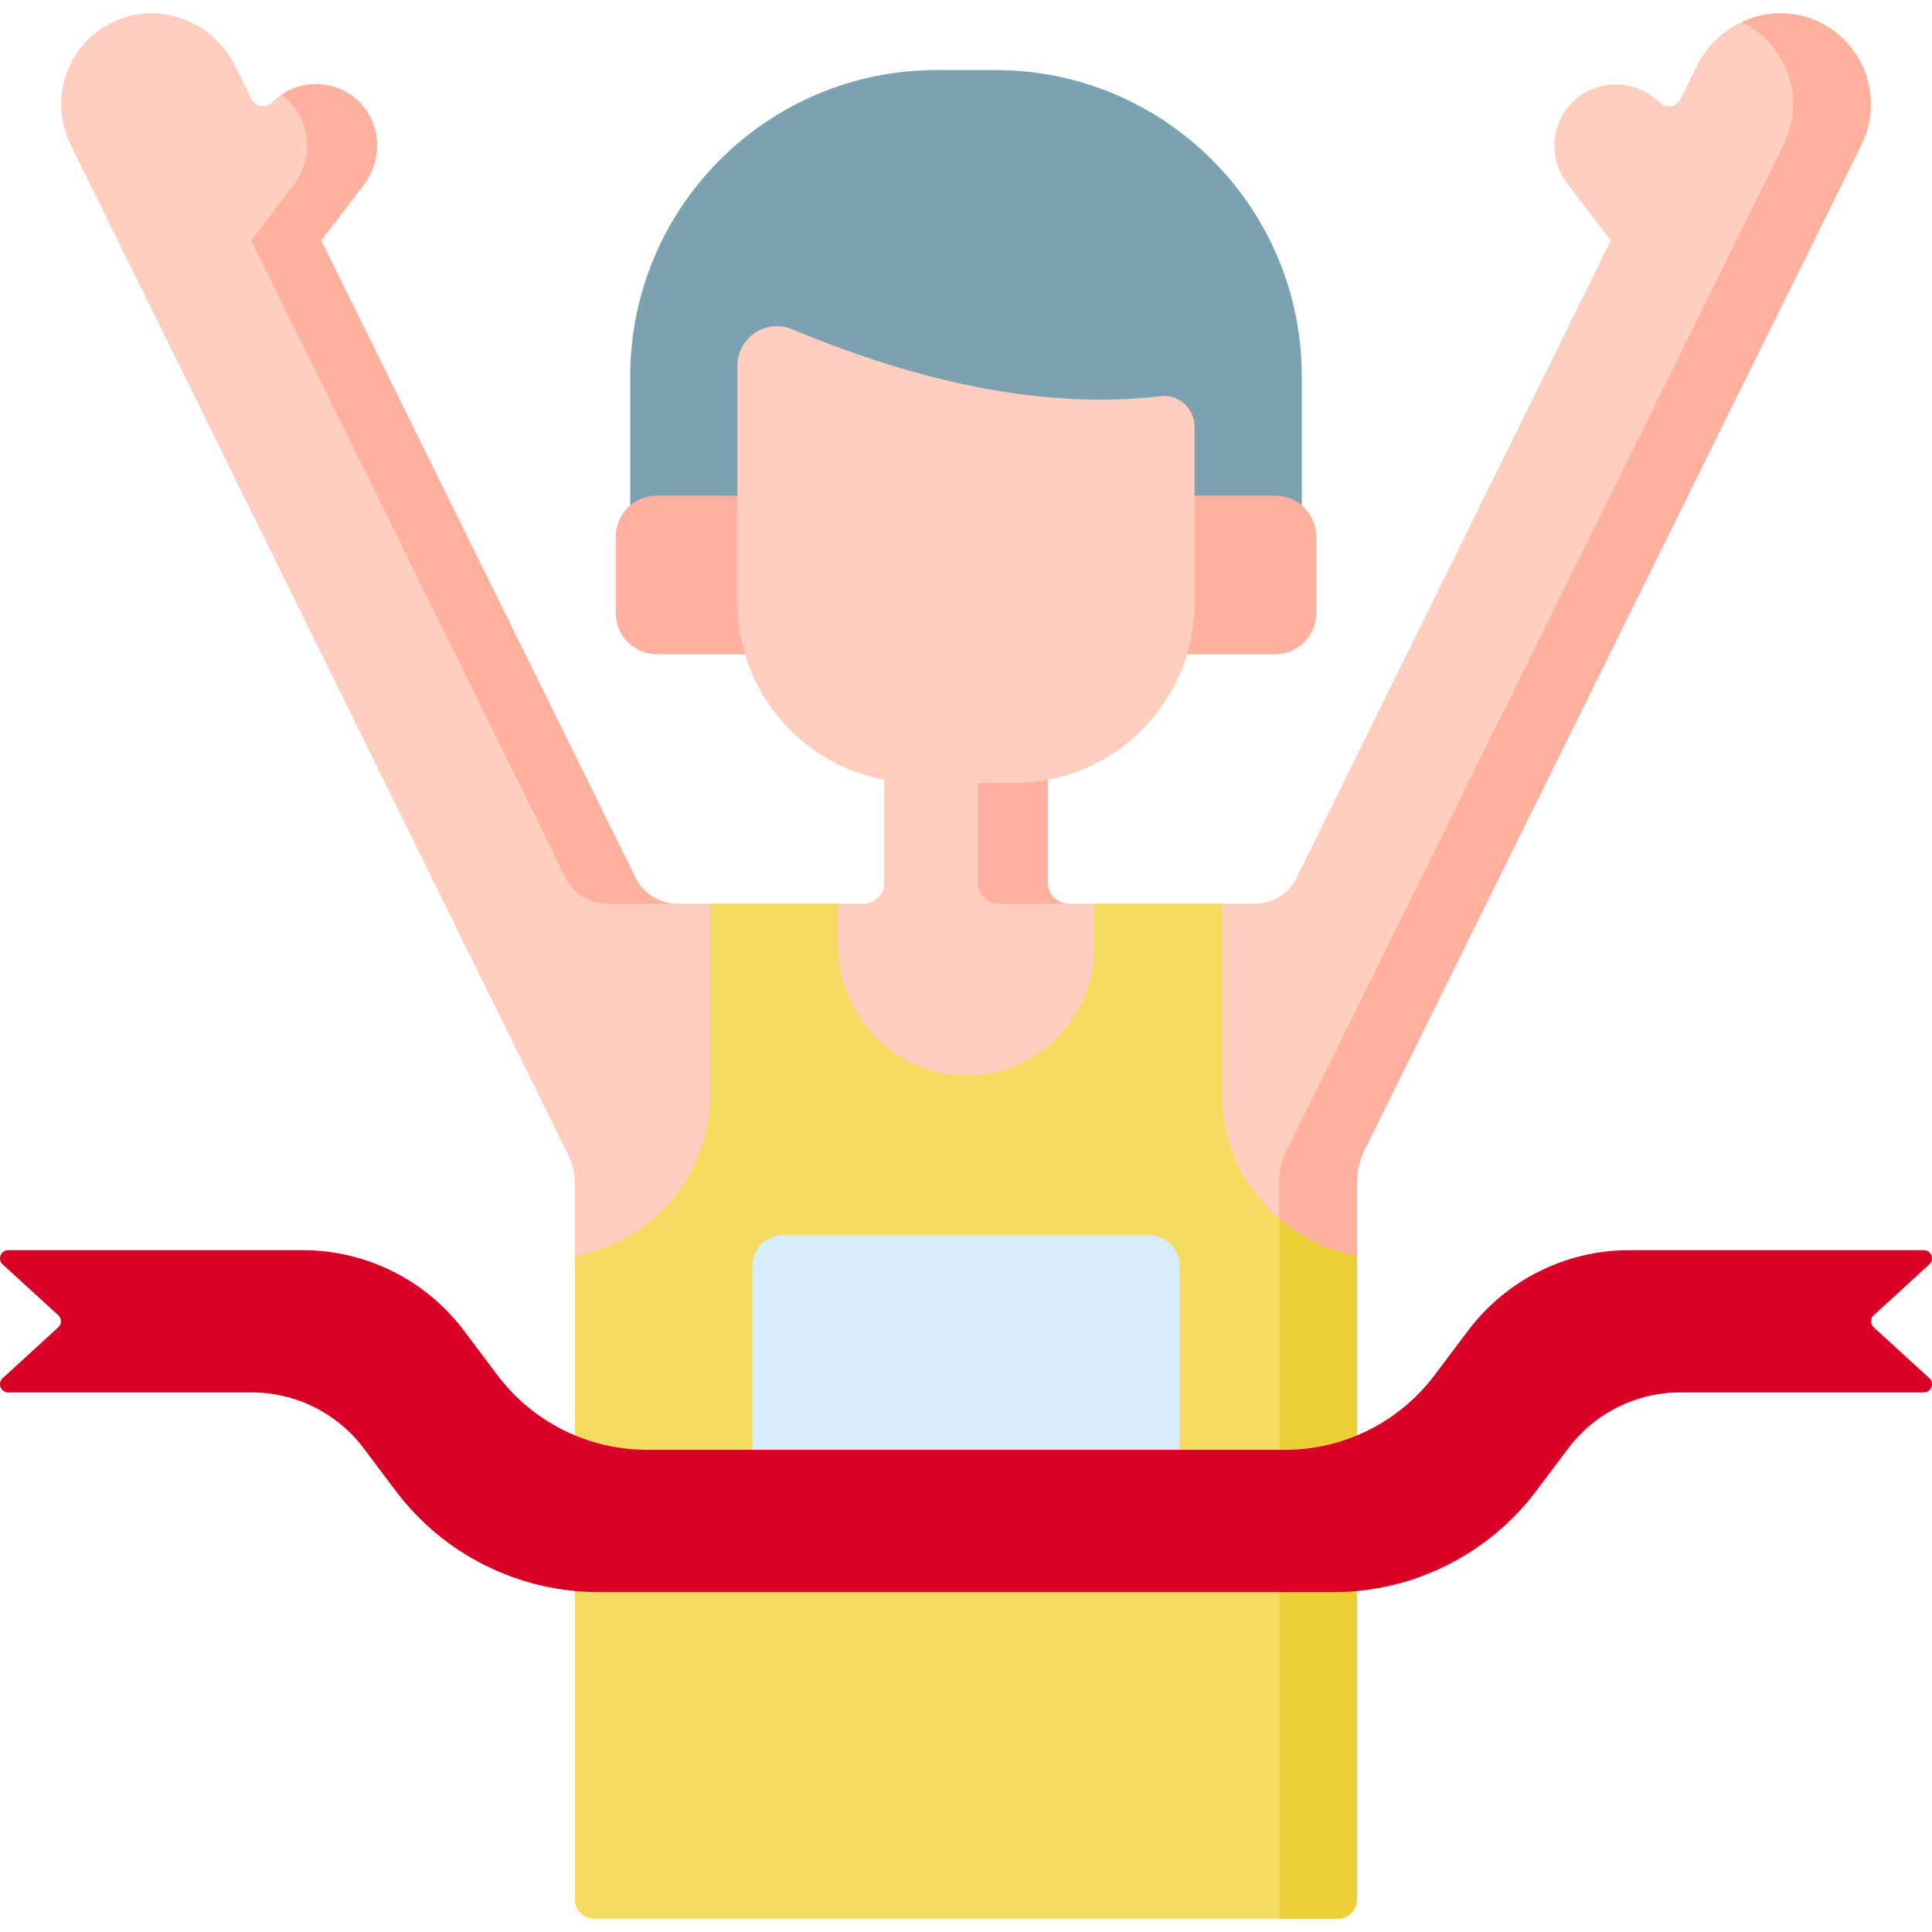
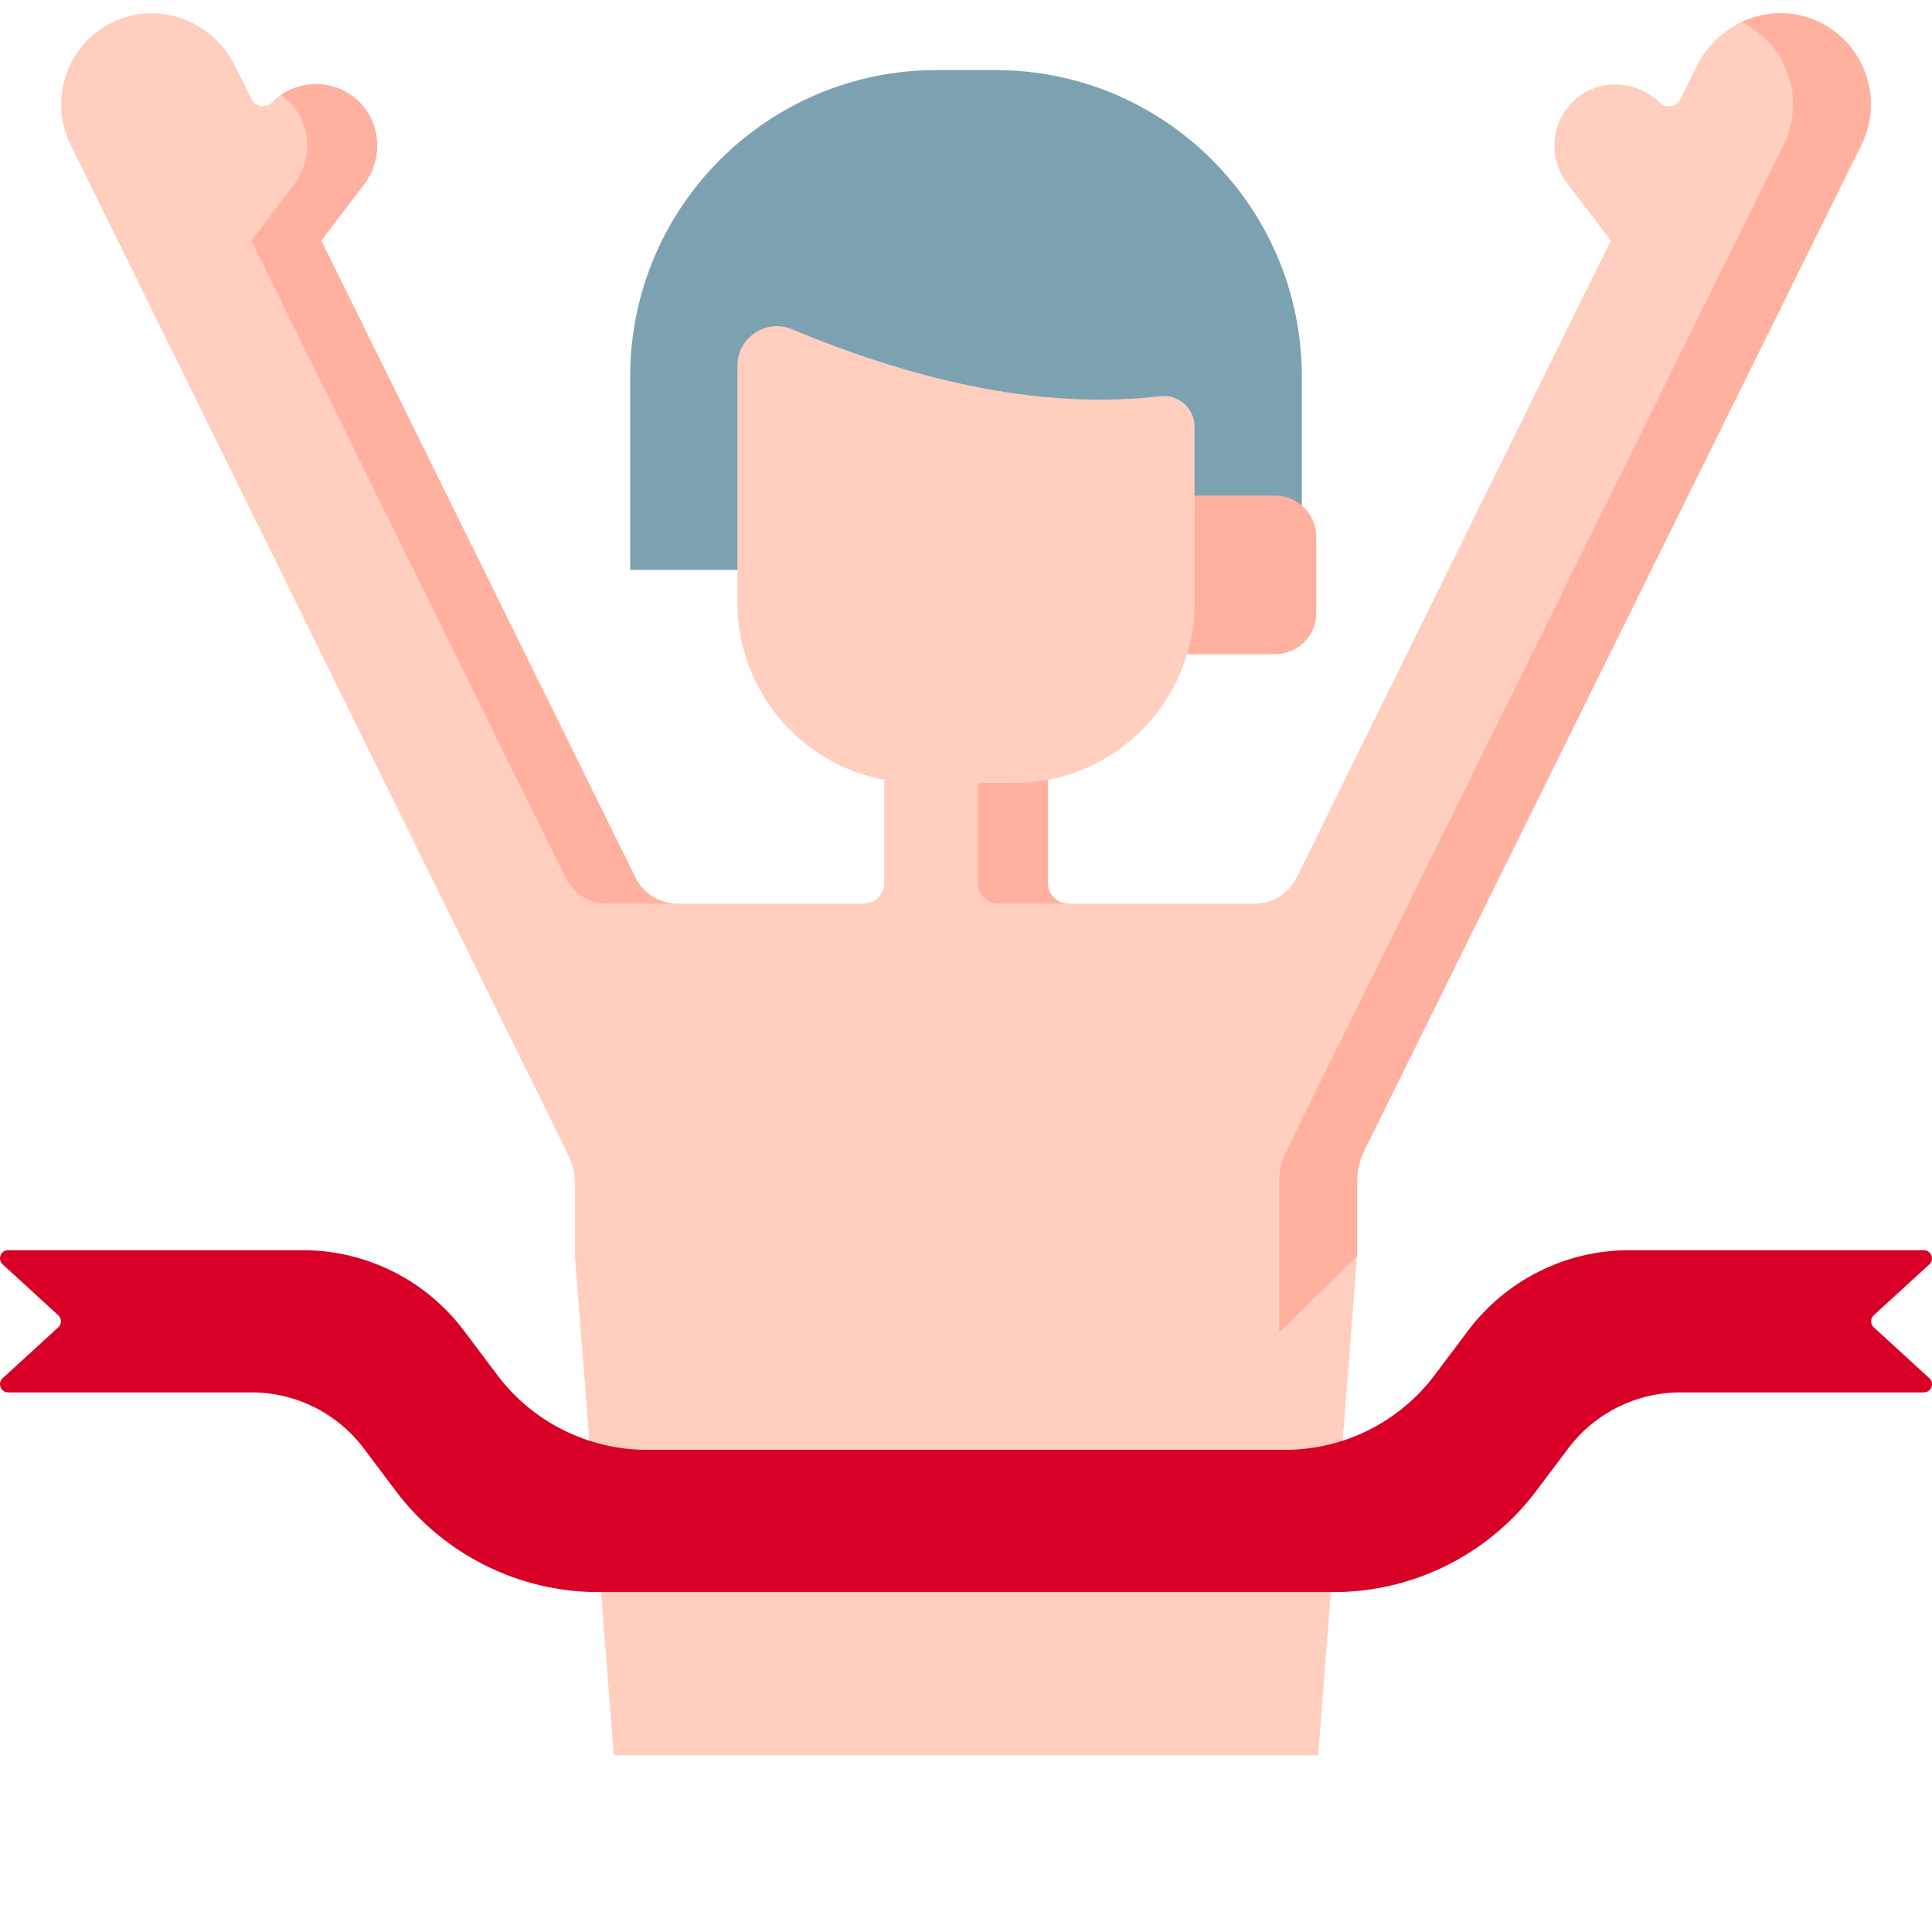
<svg xmlns="http://www.w3.org/2000/svg" width="48" height="48" viewBox="0 0 48 48" fill="none">
  <g clip-path="url(#clip0_47_5937)">
    <path d="M45.143 0.523C44.022 0.019 42.702 0.535 42.159 1.637L41.752 2.461C41.654 2.661 41.391 2.699 41.231 2.545C40.709 2.042 39.891 1.938 39.281 2.36C38.556 2.86 38.403 3.857 38.931 4.55L40.019 5.977L32.21 21.81C32.016 22.202 31.617 22.451 31.18 22.451H26.547C26.262 22.451 26.03 22.219 26.03 21.934V16.811H21.969V21.934C21.969 22.219 21.738 22.451 21.453 22.451H16.82C16.383 22.451 15.983 22.202 15.79 21.81L7.981 5.977L9.043 4.584C9.55 3.919 9.464 2.955 8.813 2.43C8.192 1.929 7.307 1.994 6.764 2.542C6.608 2.7 6.343 2.655 6.245 2.457L5.841 1.637C5.297 0.535 3.978 0.019 2.857 0.523C1.681 1.052 1.187 2.446 1.752 3.593L14.105 28.67C14.223 28.908 14.284 29.171 14.284 29.436V31.206L15.25 43.61H32.75L33.716 31.206V29.351C33.716 29.085 33.778 28.822 33.896 28.583L46.248 3.593C46.813 2.446 46.319 1.052 45.143 0.523Z" fill="#FFCEBF" />
    <path d="M24.809 22.451H26.547C26.262 22.451 26.031 22.219 26.031 21.934V16.811H24.292V21.934C24.292 22.219 24.524 22.451 24.809 22.451Z" fill="#FFB09E" />
    <path d="M7.075 2.43C7.726 2.955 7.811 3.919 7.304 4.584L6.243 5.977L14.052 21.81C14.245 22.202 14.645 22.451 15.082 22.451H16.82C16.383 22.451 15.984 22.202 15.79 21.81L7.981 5.977L9.043 4.584C9.55 3.919 9.464 2.955 8.813 2.43C8.269 1.991 7.522 1.986 6.98 2.361C7.012 2.383 7.044 2.405 7.075 2.43Z" fill="#FFB09E" />
    <path d="M45.143 0.523C44.523 0.245 43.843 0.278 43.267 0.55C44.403 1.097 44.873 2.464 44.316 3.593L31.964 28.583C31.846 28.822 31.784 29.085 31.784 29.352V33.111L33.716 31.207V29.352C33.716 29.085 33.778 28.822 33.896 28.583L46.248 3.593C46.813 2.446 46.319 1.052 45.143 0.523Z" fill="#FFB09E" />
-     <path d="M30.356 27.187V22.451H27.184V23.536C27.184 24.415 26.828 25.211 26.252 25.788C25.659 26.38 24.834 26.74 23.926 26.719C22.186 26.68 20.816 25.213 20.816 23.472V22.451H17.644V27.187C17.644 29.195 16.194 30.864 14.283 31.207V47.188C14.283 47.455 14.499 47.671 14.766 47.671H33.233C33.5 47.671 33.716 47.455 33.716 47.188V31.207C31.806 30.865 30.356 29.195 30.356 27.187Z" fill="#F5DC60" />
-     <path d="M31.785 47.671H33.233C33.5 47.671 33.716 47.455 33.716 47.188V31.207C32.987 31.076 32.325 30.751 31.785 30.289V47.671Z" fill="#EDCF38" />
    <path d="M24.729 1.741H23.271C19.066 1.741 15.657 5.15 15.657 9.355V14.159H32.343V9.355C32.343 5.15 28.934 1.741 24.729 1.741Z" fill="#7CA1B1" />
-     <path d="M16.318 16.253H19.497V12.314H16.318C15.755 12.314 15.298 12.771 15.298 13.334V15.233C15.298 15.796 15.755 16.253 16.318 16.253Z" fill="#FFB09E" />
    <path d="M31.682 16.253H28.503V12.314H31.682C32.245 12.314 32.702 12.771 32.702 13.334V15.233C32.702 15.796 32.245 16.253 31.682 16.253Z" fill="#FFB09E" />
    <path d="M28.832 9.843C29.284 9.79 29.678 10.149 29.678 10.604V14.973C29.678 17.446 27.674 19.452 25.2 19.452H22.8C20.326 19.452 18.321 17.446 18.321 14.973V9.083C18.321 8.384 19.034 7.91 19.679 8.18C23.015 9.573 26.079 10.166 28.832 9.843Z" fill="#FFCEBF" />
-     <path d="M18.692 31.45V37.618C18.692 38.038 19.031 38.378 19.451 38.378H28.549C28.968 38.378 29.308 38.038 29.308 37.618V31.45C29.308 31.03 28.968 30.69 28.549 30.69H19.451C19.031 30.69 18.692 31.03 18.692 31.45Z" fill="#D8ECFE" />
    <path d="M6.251 34.594H0.203C0.018 34.594 -0.07 34.366 0.066 34.241L1.447 32.977C1.535 32.896 1.535 32.758 1.447 32.677L0.066 31.413C-0.07 31.288 0.018 31.06 0.203 31.06H7.521C9.095 31.06 10.578 31.8 11.525 33.058L12.357 34.164C13.236 35.333 14.614 36.021 16.076 36.021H31.924C33.386 36.021 34.764 35.333 35.643 34.164L36.475 33.058C37.422 31.8 38.904 31.06 40.479 31.06H47.796C47.982 31.06 48.07 31.288 47.934 31.413L46.553 32.677C46.465 32.758 46.465 32.896 46.553 32.977L47.934 34.241C48.07 34.366 47.982 34.594 47.796 34.594H41.748C40.653 34.594 39.622 35.109 38.963 35.984L38.168 37.041C36.977 38.624 35.112 39.555 33.132 39.555H14.868C12.888 39.555 11.022 38.624 9.832 37.041L9.037 35.984C8.378 35.109 7.347 34.594 6.251 34.594Z" fill="#D80027" />
  </g>
  <defs>
    <clipPath id="clip0_47_5937">
      <rect width="48" height="48" fill="white" />
    </clipPath>
  </defs>
</svg>